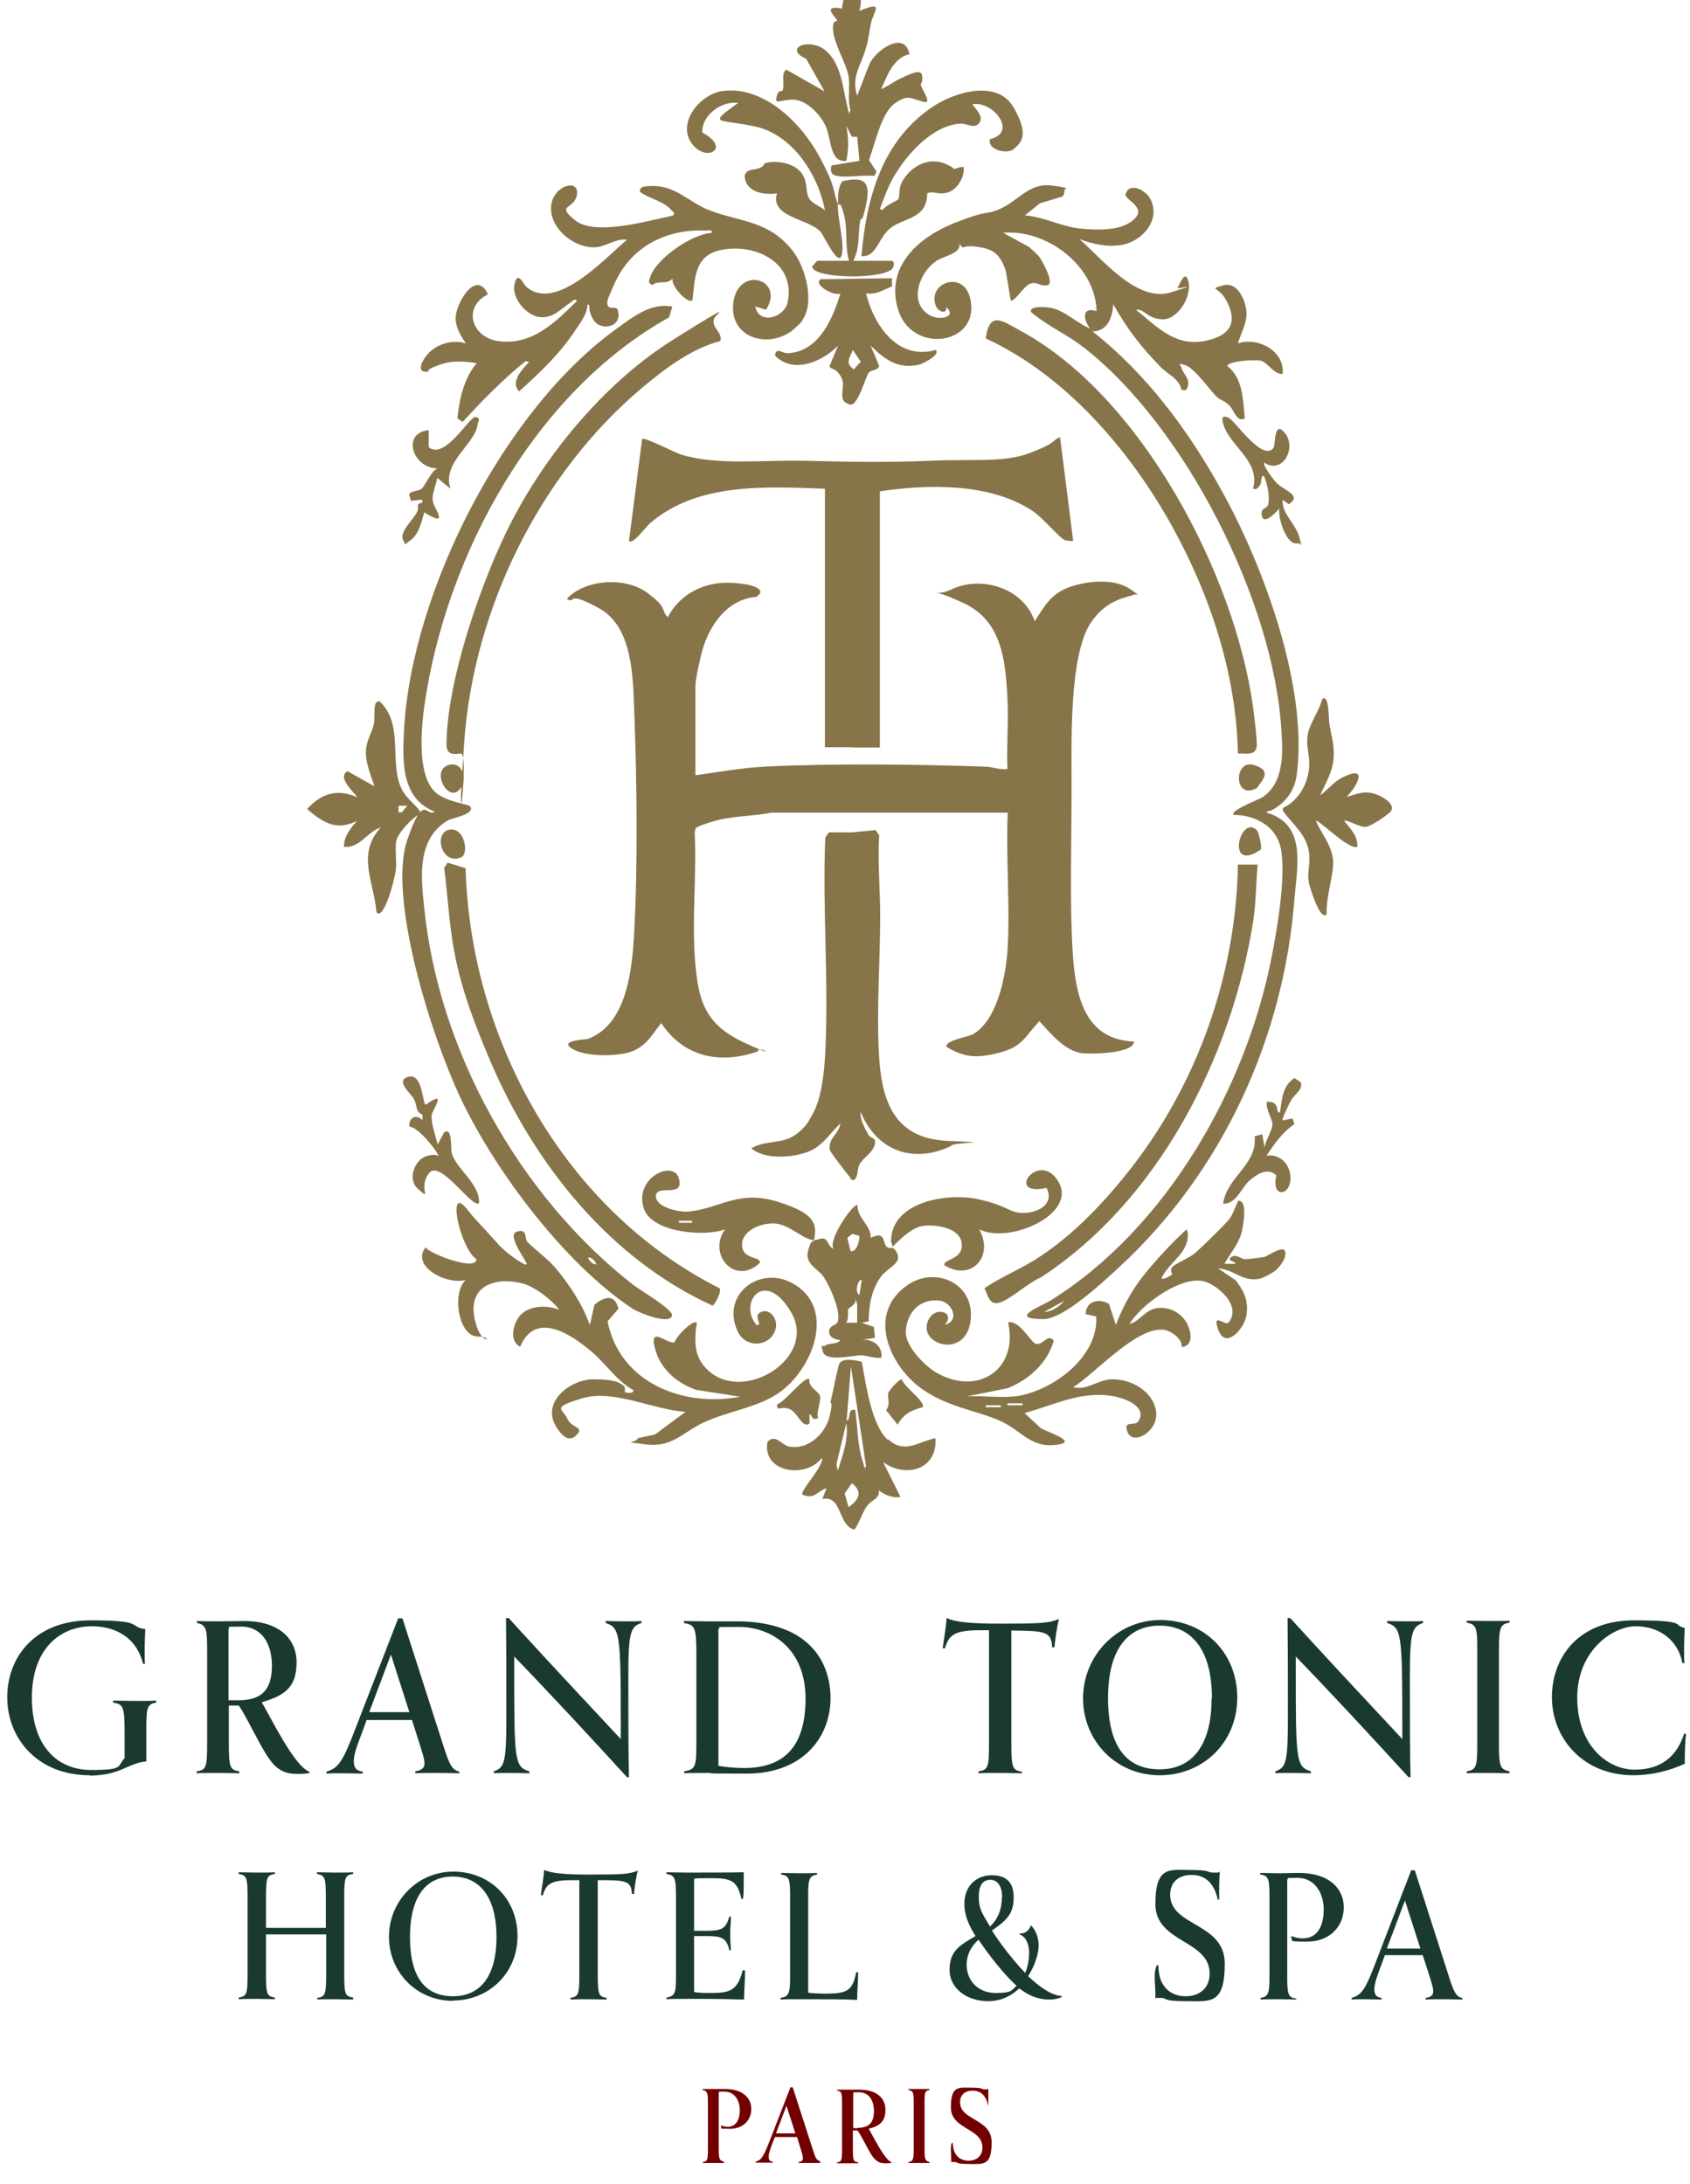
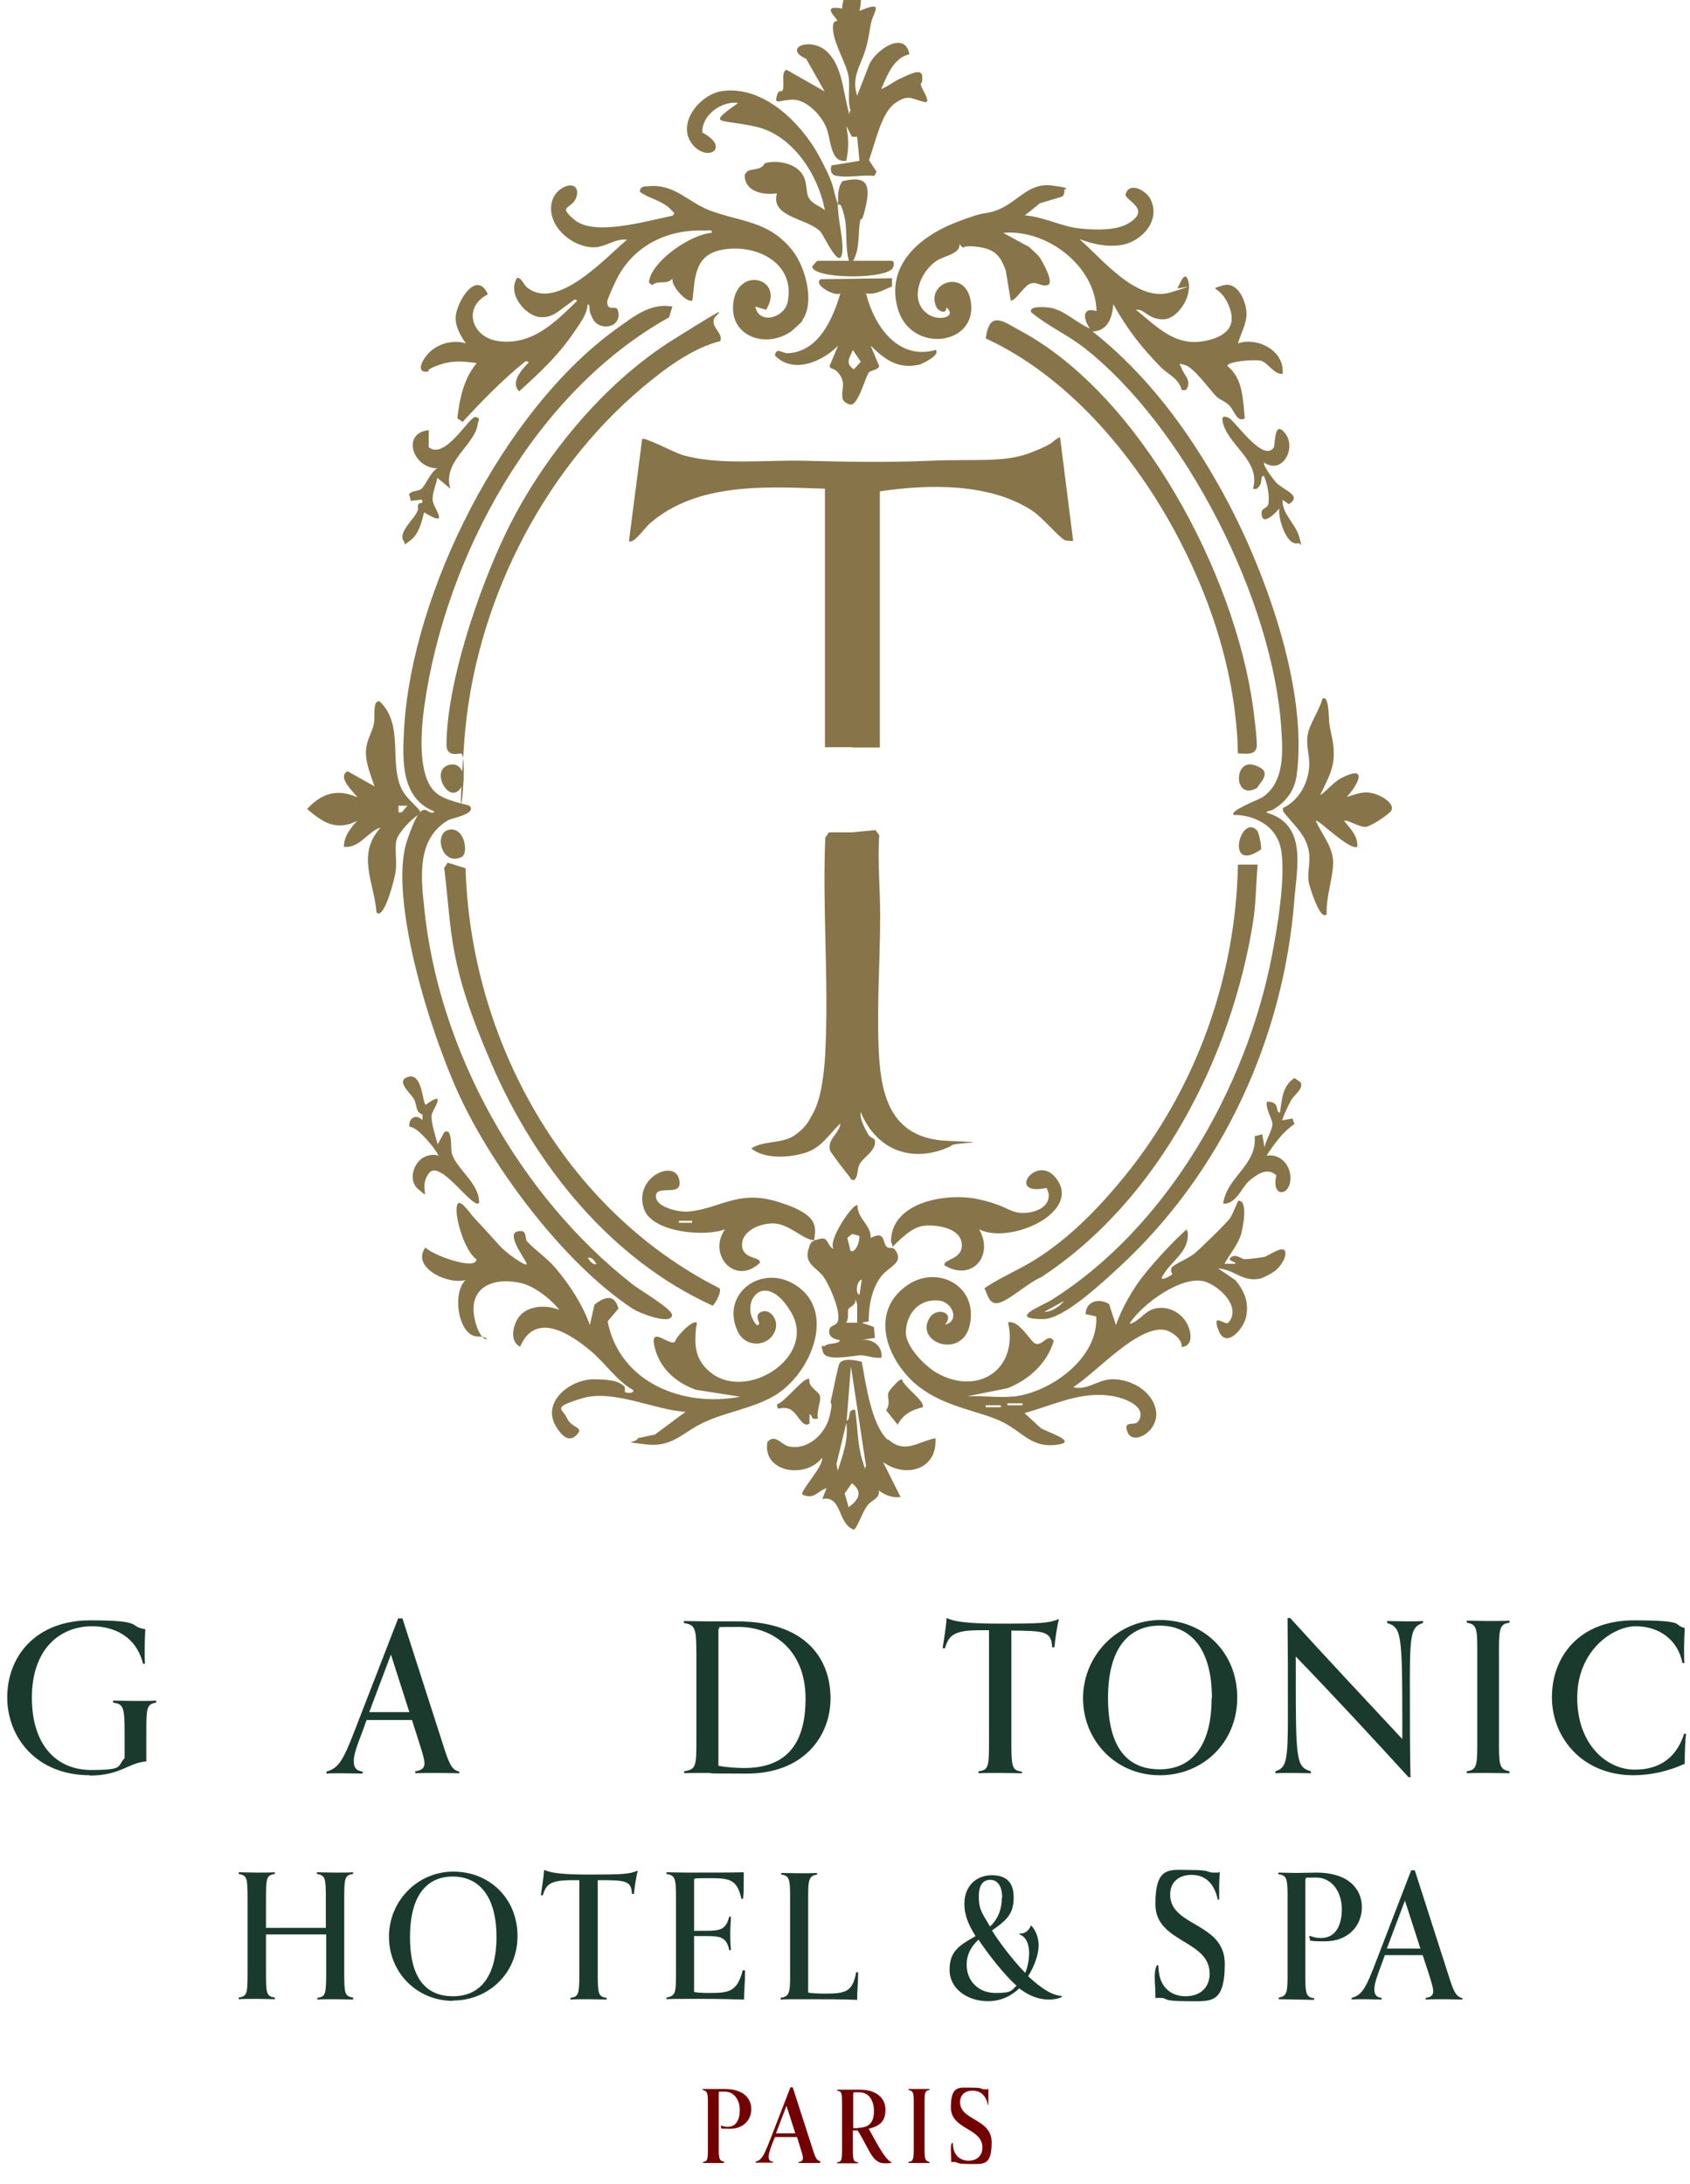
<svg xmlns="http://www.w3.org/2000/svg" id="Calque_1" viewBox="0 0 514 664">
  <defs>
    <style>.cls-1{fill:#730000;}.cls-2{fill:#1b3a2e;}.cls-3{fill:#877549;}</style>
  </defs>
  <path class="cls-2" d="M27.3,539.8c-16.1,0-25.1-11.4-25.1-23.7s8.5-23.4,25.3-23.4,11.2,1.8,16.7,2.7c-.1,1.6-.2,4.1-.2,6.1s0,3.3.1,4.4h-.6c-2.2-8.8-9.4-11.4-15.5-11.4-9.8,0-18.3,6.9-18.3,21.7s7.8,22,18,22,7.8-1.1,10.2-3.6v-7.6c0-8.1-.4-8.8-3.5-9.3v-.6c1.4,0,4.4.1,6.7.1s5,0,6.4-.1v.6c-3,.5-3,1.8-3,9.5s0,5.3,0,8.4c-5.5.4-7.8,4.3-17.3,4.3Z" />
-   <path class="cls-2" d="M94,539.1s-.6.3-3.1.3-4.4-.2-6.6-1.9-4.1-5.1-7.7-11.9c-1-1.8-2.4-4.8-4-7h-3v11.2c0,7.6.3,8.4,3.2,8.8v.6c-1.3,0-4.2-.1-6.5-.1s-5.1,0-6.5.1v-.6c3-.4,3.2-1.3,3.2-8.9v-27.2c0-7-.1-8.4-3.1-9v-.6c1.8.1,4.2.1,6.9.1s5.8-.1,7.4-.1c10.6,0,16,5.3,16,12.6s-3.3,10-10.6,12.1c2.4,3.9,9.9,19.6,14.5,21.1v.4ZM72.6,517c7.6,0,10.1-3.9,10.1-10.5s-3-11.9-9.4-11.9-2.5.2-3.8.6v21.8h3Z" />
  <path class="cls-2" d="M139.7,539.2c-1.3,0-4.1-.1-6.3-.1s-5.7,0-7.1.1v-.6c2.1-.3,2.8-1.1,2.8-2.4s-.6-3.1-1.7-6.6l-2.1-6.6c-2.4,0-4.8,0-7.2,0s-4.6,0-6.6,0l-1.3,3.6c-1.7,4.4-2.6,6.9-2.6,8.9s.7,2.9,2.7,3.2v.6c-1.4,0-3.9-.1-6.3-.1s-3.4,0-4.7.1v-.6c3.7-1.1,5-3.1,9-13.6l12.8-33h1.3l12.6,39.2c1.7,5.3,2.5,6.9,4.7,7.4v.6ZM124.5,520.6l-5.6-17.5-6.6,17.5c1.7,0,3.3,0,5.7,0s4.1,0,6.5,0Z" />
-   <path class="cls-2" d="M190.8,540.5c-10.6-11.6-23-25-34.4-36.8v5c0,26.5.1,28.6,4.6,29.9v.6c-1.4,0-3.3-.1-5.7-.1s-3.7,0-5.1.1v-.6c3.3-1.1,3.8-2.9,3.8-16.5s0-20.6-.1-30.1h.8c11,12.1,23.2,25.1,34.1,36.8v-5.1c0-27.1-.3-28.8-4.6-30.2v-.6c1.4,0,3.3.1,5.7.1s3.8,0,5.2-.1v.6c-3.3,1.1-4,2.7-4,16.4s0,22.9.2,30.5h-.6Z" />
  <path class="cls-2" d="M208,538.6c3.7-.6,3.8-1.3,3.8-9.8v-25.5c0-8.5-.4-9.2-3.8-9.8v-.6c1.4,0,4.6.1,7.2.1s7.2,0,8.8,0c21.6,0,28.6,11.9,28.6,23.4s-8.1,22.9-25.5,22.9-8-.2-11.9-.2-5.7,0-7.1.1v-.6ZM218.5,536.9c2.2.5,5.8.7,7.8.7,11.5,0,18.7-5.8,18.7-21.1s-10.5-21.8-20.3-21.8-4.5.1-6.2.6v41.6Z" />
  <path class="cls-2" d="M310.6,539.2c-1.3,0-4.2-.1-6.5-.1s-5.1,0-6.5.1v-.6c3-.4,3.2-1.3,3.2-8.8v-34.1h-2.6c-8.1,0-9.6,1.5-10.8,5.5h-.7c.4-3,1-6,1.2-9.2,1.2.4,2.8,1.7,15.7,1.7s15.2-.1,18.5-1.4c-.6,1.8-1.3,7.1-1.4,8.6h-.7c-.2-4.9-2.3-5-12.4-5.1v34.1c0,7.6.3,8.4,3.2,8.8v.6Z" />
  <path class="cls-2" d="M352.7,539.8c-13.3,0-23.3-10.5-23.3-23.4s10.3-23.8,23.5-23.8,23.4,9.8,23.4,23.6-10.6,23.6-23.5,23.6ZM368.6,516.4c0-15.4-6.7-22.1-15.9-22.1s-15.7,6.6-15.7,22,6.1,21.7,15.7,21.7,15.8-6.9,15.8-21.6Z" />
  <path class="cls-2" d="M428.5,540.5c-10.6-11.6-23-25-34.4-36.8v5c0,26.5.1,28.6,4.6,29.9v.6c-1.4,0-3.3-.1-5.7-.1s-3.7,0-5.1.1v-.6c3.3-1.1,3.8-2.9,3.8-16.5s0-20.6-.1-30.1h.8c11,12.1,23.2,25.1,34.1,36.8v-5.1c0-27.1-.3-28.8-4.6-30.2v-.6c1.4,0,3.3.1,5.7.1s3.8,0,5.2-.1v.6c-3.3,1.1-4,2.7-4,16.4s0,22.9.2,30.5h-.6Z" />
  <path class="cls-2" d="M459.1,539.2c-1.3,0-4.2-.1-6.5-.1s-5.1,0-6.5.1v-.6c2.7-.4,3.2-1.3,3.2-7.4v-30.4c0-6.1-.5-6.9-3.2-7.4v-.6c1.4,0,4.2.1,6.5.1s5.2,0,6.5-.1v.6c-2.6.4-3.2,1.3-3.2,7.4v30.4c0,6.1.6,6.9,3.2,7.4v.6Z" />
  <path class="cls-2" d="M512.8,527.2c-.3,2.3-.4,6-.4,9.1-4.7,2.2-10.3,3.5-15.6,3.5-15.6,0-24.8-11.5-24.8-23.7s8.1-23.4,24.9-23.4,11.7,1.5,15.5,2.3c-.1,1.8-.2,4.3-.2,6.3s0,3.3.1,4.4h-.6c-1.4-7.2-7.2-11.2-14.2-11.2s-17.8,7.4-17.8,21.7,9,21.9,17.5,21.9,13-4.6,15-10.9h.6Z" />
  <path class="cls-2" d="M107.5,608c-1.1,0-3.5-.1-5.5-.1s-4.3,0-5.5.1v-.5c2.6-.4,2.7-1.1,2.7-8.3v-11c-3.2,0-6.3,0-9.5,0s-5.9,0-8.8,0v12c0,6.1.2,6.8,2.7,7.2v.5c-1.1,0-3.5-.1-5.5-.1s-4.3,0-5.5.1v-.5c2.5-.4,2.7-1.1,2.7-7.3v-22.9c0-6.3-.2-6.9-2.7-7.4v-.5c1.2,0,3.5.1,5.5.1s4.3,0,5.5-.1v.5c-2.5.4-2.7,1.1-2.7,7.4v9c2.8,0,5.6,0,8.4,0s6.6,0,9.8,0v-9c0-6.3-.2-6.9-2.7-7.4v-.5c1.2,0,3.5.1,5.5.1s4.3,0,5.5-.1v.5c-2.5.4-2.7,1.1-2.7,7.4v22.9c0,6.2.2,6.9,2.7,7.3v.5Z" />
  <path class="cls-2" d="M137.8,608.4c-11.1,0-19.5-8.7-19.5-19.5s8.6-19.8,19.6-19.8,19.5,8.2,19.5,19.6-8.9,19.6-19.6,19.6ZM151,589c0-12.8-5.6-18.4-13.3-18.4s-13,5.5-13,18.4,5.1,18,13.1,18,13.2-5.7,13.2-18Z" />
  <path class="cls-2" d="M184.5,608c-1.1,0-3.5-.1-5.5-.1s-4.3,0-5.5.1v-.5c2.5-.4,2.7-1.1,2.7-7.4v-28.4h-2.1c-6.7,0-8,1.2-9,4.6h-.6c.3-2.5.8-5,1-7.7,1,.3,2.4,1.4,13.1,1.4s12.7-.1,15.4-1.2c-.5,1.5-1.1,5.9-1.2,7.1h-.6c-.2-4.1-1.9-4.2-10.4-4.2v28.4c0,6.3.2,7,2.7,7.4v.5Z" />
  <path class="cls-2" d="M226.6,599.2c0,4-.3,5.9-.3,8.8-4-.1-7.3-.2-12.5-.2h-5.2c-2.2,0-4.9,0-5.9.1v-.5c2.8-.5,2.9-1.5,2.9-7.3v-22.9c0-6.3-.3-6.9-2.9-7.4v-.5c1.1,0,3.6.1,6.5.1,7.3,0,13.8,0,17-.1,0,0,0,1.1,0,2.8s0,3.7-.2,5.3h-.5c-1.3-5.9-3.5-6.3-9.5-6.3s-4.2.1-4.9.3v15.7h3.6c4.6,0,6.1-.5,7.1-4.3h.5c0,1.6-.2,3-.2,5.1s.1,3.6.2,5.1h-.5c-.8-4.1-2.9-4.3-7.1-4.3h-3.6v17c.9.2,2.4.3,4.7.3,6,0,8.4-.4,10.1-6.9h.5Z" />
  <path class="cls-2" d="M261,599.7c0,3.1-.3,5.5-.3,8.4-4.5-.2-9.1-.2-14.8-.2s-7.3,0-8.5.1v-.5c2.5-.4,2.9-1.4,2.9-6.1v-25.3c0-5.1-.5-5.8-2.7-6.1v-.5c1.2,0,3.5.1,5.4.1s4.3,0,5.5-.1v.5c-2.2.4-2.7,1.1-2.7,6.1v29.8c1.1.2,3.4.3,5.1.3,6.6,0,8.4-.7,9.5-6.5h.5Z" />
  <path class="cls-2" d="M323.1,607.1c-.7.5-2.2.9-4.1.9-3.1,0-6-1.1-9-3.4-2.4,2.3-5.6,3.9-9.5,3.9-6.3,0-11.7-3.8-11.7-9.5s2.9-7.4,7.9-10.3c-2.2-3.5-3.4-6.5-3.4-9.7,0-6,4.1-8.8,8.3-8.8s6.7,1.9,6.7,6.7-1.8,6.8-6.6,10.1c1.4,2.3,5.4,8,10.1,12.9.7-1.6,1.2-3.9,1.2-6.1s-.7-4.8-2.9-5.6v-.3s.2,0,.4,0c1.8,0,2.9-1.7,3-2.5,1.5,1.4,2.4,3.8,2.4,6.2s-1.2,6.2-3.2,9.3c3.4,3.2,7.1,5.9,10.2,6v.4ZM297.6,589.8c-2.2,2-3.6,4.5-3.6,7.6,0,5,3.6,8.6,8.8,8.6s4.7-.8,6.4-2.2c-3.8-3.3-8.7-9.7-11.6-14ZM304.8,577.1c0-3.9-1.6-5.5-3.6-5.5s-3.5,1.3-3.5,5,.6,4.5,3.4,9.2c2.5-2.3,3.6-5.4,3.6-8.7Z" />
  <path class="cls-2" d="M370.4,577.7c-1.2-5.6-4.3-7.6-8-7.6s-6.5,2-6.5,6c0,9.8,16.6,8.4,16.6,21s-4.4,11.4-11.9,11.4-5.3-1-7.7-1-1,0-1.5.2c0,0,0-.8,0-1.6,0-1.5-.2-3.2-.2-4.8s.1-2.4.6-3.7h.5c0,.7.1,1.6.2,2.3.6,4.3,3.6,7.1,8.1,7.1s7.3-2.7,7.3-6.9c0-10.3-16.5-9.3-16.5-21.1s4.4-10.4,10.8-10.4,4.6.8,6.9.8,1.3,0,1.9-.3c-.1,1.3-.2,3-.2,4.6s0,2.4,0,3.9h-.6Z" />
-   <path class="cls-2" d="M394.4,608c-1.1,0-3.5-.1-5.5-.1s-4.3,0-5.5.1v-.5c2.2-.4,2.7-1.1,2.7-6.1v-25.3c0-5.1-.5-5.8-2.8-6.1v-.5c1.2,0,3.5.1,5.3.1,2.7,0,4.9-.1,6.3-.1,9.5,0,13.8,4.8,13.8,10.5s-4.2,10.4-11.2,10.4-3.6-.4-4.9-1.2l.3-.5c1,.5,2.4.7,3.3.7,4.5,0,6.4-3.8,6.4-8.8s-2.8-9.6-7.9-9.6-2.2.2-3.2.5v30.1c0,5.1.5,5.8,2.7,6.1v.5Z" />
+   <path class="cls-2" d="M394.4,608c-1.1,0-3.5-.1-5.5-.1v-.5c2.2-.4,2.7-1.1,2.7-6.1v-25.3c0-5.1-.5-5.8-2.8-6.1v-.5c1.2,0,3.5.1,5.3.1,2.7,0,4.9-.1,6.3-.1,9.5,0,13.8,4.8,13.8,10.5s-4.2,10.4-11.2,10.4-3.6-.4-4.9-1.2l.3-.5c1,.5,2.4.7,3.3.7,4.5,0,6.4-3.8,6.4-8.8s-2.8-9.6-7.9-9.6-2.2.2-3.2.5v30.1c0,5.1.5,5.8,2.7,6.1v.5Z" />
  <path class="cls-2" d="M444.7,608c-1.1,0-3.4-.1-5.2-.1s-4.8,0-5.9.1v-.5c1.7-.2,2.3-.9,2.3-2s-.5-2.6-1.4-5.5l-1.8-5.5c-2,0-4,0-6,0s-3.8,0-5.5,0l-1.1,3c-1.4,3.7-2.1,5.8-2.1,7.4s.6,2.4,2.2,2.6v.5c-1.2,0-3.3-.1-5.2-.1s-2.8,0-3.9.1v-.5c3.1-.9,4.2-2.6,7.5-11.3l10.6-27.5h1.1l10.5,32.7c1.4,4.4,2.1,5.7,4,6.2v.5ZM432,592.5l-4.7-14.6-5.5,14.6c1.4,0,2.7,0,4.8,0s3.4,0,5.4,0Z" />
  <path class="cls-1" d="M220.2,657.7c-.7,0-2,0-3.2,0s-2.5,0-3.2,0v-.3c1.3-.2,1.5-.6,1.5-3.6v-14.7c0-2.9-.3-3.3-1.6-3.6v-.3c.7,0,2,0,3.1,0,1.6,0,2.9,0,3.7,0,5.5,0,8,2.8,8,6.1s-2.4,6-6.5,6-2.1-.2-2.8-.7l.2-.3c.6.3,1.4.4,1.9.4,2.6,0,3.7-2.2,3.7-5.1s-1.6-5.6-4.6-5.6-1.3,0-1.8.3v17.4c0,2.9.3,3.3,1.6,3.6v.3Z" />
  <path class="cls-1" d="M249.3,657.7c-.7,0-2,0-3,0s-2.8,0-3.4,0v-.3c1-.1,1.3-.5,1.3-1.2s-.3-1.5-.8-3.2l-1-3.2c-1.2,0-2.3,0-3.5,0s-2.2,0-3.2,0l-.7,1.7c-.8,2.1-1.2,3.3-1.2,4.3s.3,1.4,1.3,1.5v.3c-.7,0-1.9,0-3,0s-1.6,0-2.3,0v-.3c1.8-.5,2.4-1.5,4.4-6.6l6.2-16h.7l6.1,18.9c.8,2.6,1.2,3.3,2.3,3.6v.3ZM241.9,648.7l-2.7-8.4-3.2,8.4c.8,0,1.6,0,2.8,0s2,0,3.1,0Z" />
  <path class="cls-1" d="M271.2,657.6s-.3.2-1.5.2-2.1,0-3.2-.9c-1.1-.8-2-2.5-3.7-5.7-.5-.9-1.2-2.3-2-3.4h-1.4v5.4c0,3.7.1,4.1,1.6,4.3v.3c-.7,0-2,0-3.2,0s-2.5,0-3.2,0v-.3c1.4-.2,1.5-.6,1.5-4.3v-13.2c0-3.4,0-4.1-1.5-4.3v-.3c.9,0,2,0,3.3,0s2.8,0,3.6,0c5.1,0,7.8,2.6,7.8,6.1s-1.6,4.9-5.1,5.8c1.2,1.9,4.8,9.5,7,10.2v.2ZM260.9,647c3.7,0,4.9-1.9,4.9-5.1s-1.5-5.7-4.5-5.7-1.2,0-1.8.3v10.6h1.5Z" />
  <path class="cls-1" d="M282.7,657.7c-.7,0-2,0-3.2,0s-2.5,0-3.2,0v-.3c1.3-.2,1.6-.6,1.6-3.6v-14.7c0-2.9-.2-3.3-1.6-3.6v-.3c.7,0,2,0,3.2,0s2.5,0,3.2,0v.3c-1.3.2-1.5.6-1.5,3.6v14.7c0,2.9.3,3.3,1.5,3.6v.3Z" />
  <path class="cls-1" d="M300.5,640.1c-.7-3.2-2.5-4.4-4.7-4.4s-3.8,1.2-3.8,3.5c0,5.7,9.6,4.9,9.6,12.2s-2.5,6.6-6.9,6.6-3.1-.6-4.5-.6-.6,0-.9,0c0,0,0-.5,0-.9,0-.9-.1-1.8-.1-2.8s0-1.4.3-2.1h.3c0,.4,0,.9.1,1.3.4,2.5,2.1,4.1,4.7,4.1s4.2-1.6,4.2-4c0-6-9.6-5.4-9.6-12.2s2.5-6,6.3-6,2.7.5,4,.5.7,0,1.1-.2c0,.8,0,1.7,0,2.7s0,1.4,0,2.3h-.3Z" />
-   <path class="cls-3" d="M211.1,235.8c7.1-1,14.3-2.3,21.5-2.7,20.8-1,46-.7,66.9,0,2.3,0,4.5,1.1,6.9.7-.3-7.1.4-14.4,0-21.5-.6-11.6-1.7-23.5-13.3-28.9-11.6-5.5-9-1.6-3.9-4.1,9.2-4.5,22.1-.5,25.5,9.6,3.3-5.1,5.1-8.6,11.2-10.6,6.1-2,13.6-2.1,17.8.8,4.2,2.9,1.6,1,.8,1.9-5.4,1.3-9.2,3.3-12.5,8-7.2,10.1-6,39.1-6.1,51.9,0,15.4-.6,34.3.4,49.4,1,15.1,4.9,25.8,18.6,26.4,0,3.7-13.3,3.9-16.1,3.5-5.3-.9-9.3-6.1-12.7-9.7-4.6,5-5.2,7.8-12.2,9.6-7,1.8-10.6,1.4-15.9-1.7-1.3-1.8,6.5-3.2,7.7-3.8,7.9-4.3,10.4-18.8,10.8-26.9.7-13.3-.6-27.3,0-40.6h-71.8c-5.8,1.1-12.7,1-18.3,2.8-5.6,1.8-4.8,1.7-5.1,3.5.6,12.9-.9,26.1.1,38.8,1,12.5,3.2,19.3,14.9,24.8,11.7,5.5,4.4.5,4.2,2.7-11.4,4-22.5,1.8-29.4-8.6-3,3.8-5,7.7-10.2,9-5.2,1.3-13.7,1-17.2-1.4-3.5-2.4,4.5-2.6,5.1-2.8,12.1-4.5,13.5-21.6,14.1-32.8,1.1-20.5.8-46.1,0-66.8-.4-10.4-.4-25.8-10.8-31.4-10.4-5.7-6.7-1-9.7-2.8,5.6-6.1,17.9-6.7,24.4-1.9,6.5,4.8,4,5.1,6.3,7.5,3.5-6.9,10.8-10.7,18.5-10.5,7.7.2,11.9,2.1,8.4,4.3-8.8.7-14.3,8.6-16.5,16.6-.6,2.3-2,8.5-2,10.5v27.5h-.4Z" />
  <path class="cls-3" d="M258.8,227.2h-7.9v-78.6c-17.9-.6-38.8-2-53.3,10.6-1.2,1-5.1,6.5-6.3,5.3l4-31c.7-.7,10,4.2,12.1,4.8,11,3.3,25.5,1.5,37.3,1.8,11.8.3,24.5.6,38.3,0,13.8-.6,22.4.7,30.6-2.5,8.2-3.2,5.8-3.3,8.8-4.7l4,31.6c-.9,0-1.8,0-2.6-.3-1.7-.8-6.7-6.8-9.7-8.8-12.9-8.6-31.7-8.2-46.5-6v77.9h-8" />
  <path class="cls-3" d="M160.2,384.4c.4-.4-6.4-8.9-3-9.9,3.4-1,2.2,2.1,3.2,3.1,2.5,2.6,5.9,4.9,8.4,7.8,4.3,5,8.4,11.3,10.6,17.5l1.4-6.2c3.3-2.6,6.1-3.2,7.3,1.2l-3.3,3.9c3.7,18.7,23,26.2,40.3,22.9l-13.4-2.1c-5.5-1.9-10.4-5.9-12.2-11.6-2.8-8.9,3.8-1.8,5.7-2.9.6-1.8,4.1-5.3,5.7-5.9,1.6-.6.9.7.8,1.5-.5,5.1-.4,9.3,3.8,13.1,11,10,33.2-4.1,25.1-17.8-8.1-13.7-16.2-2.7-10.5,3.9,2.1.2-.9-2.4.9-3.7,2.8-1.9,5.8,1.8,4.9,4.9-1.5,5.5-9.2,6.1-11.6.6-5.4-11.8,8.4-21.4,19-13,10.6,8.4,3,26.2-7.6,32.6-6.5,3.9-14.8,5-21.6,8.2-6.5,3-9.5,7.7-17.7,6.7-8.2-1-2.8-.3-2.4-1.9l5.2-1.1,9.3-6.9c-9.7-.6-22-7-31.5-4.1-9.5,2.9-5.9,3-4.5,6.1,1.4,3.1,5.4,2.5,2.8,5.1-2.6,2.6-4.9-.6-6.1-2.5-4.7-7.5,4.1-14.4,11.2-14.5,7.1,0,8.2,1.2,9.2,1.9,1,.7,0,1.9.7,2.1.7.2,2.6.3,2.3-.7-5-2.8-8.5-8.2-12.9-11.9-6.3-5.3-16.9-12.2-21.5-1.3-3.7-1.8-2-8,.7-10.2,2.7-2.2,7.2-2.6,11.2-1-2.3-3.1-7.6-7.2-11.4-8.1-8.1-2-16.3.8-14.4,10.5,1.9,9.7,6.8,5.7,1,5.7s-8-13-3.7-17.2c-5.4,1.6-16.7-3.9-12.2-9.9,1.6,2.1,15.5,7.3,15.5,3.6-3.4-2.3-6.5-12.2-6-15.9.5-3.7,4.1,2.1,5.3,3.3,2.6,2.8,5.1,5.5,7.6,8.3,2.5,2.8,7.9,6.3,8.3,5.9v-.2Z" />
  <path class="cls-3" d="M323.6,57.5c.3.5.1,1.9-.6,2.3l-6.7,2-4.6,3.7c5.8.4,11,3.4,16.9,4,5.9.6,11.5.4,14.8-1.7,6.7-4.2-.8-6.6-1.1-8.6,1-4,5.9-1.5,7.4,1,3.7,6.5-2.3,13.3-8.7,14.3-4.5.7-8.6-.3-12.7-1.8,6.9,6,17.5,19.4,27.8,16.2,10.3-3.2,1.5-.8,2-1.3.5-.5,1.9-5,3-3,2.1,4.5-2.5,12.4-7.3,12.5-4.8,0-5.7-3.3-8.3-2.9,6.6,5.3,12,11.4,21.3,9.4,9.3-2,8.7-7.3,6.3-12-2.4-4.7-5.8-3.4-1.2-4.8,4.6-1.4,7,4.8,7.2,8.1.2,3.3-1.6,6.2-2.6,9.5,6.1-2,14.3,2.3,13.6,9.3-2.7.2-4.5-3.5-6.6-4-2.1-.5-10.3.2-10.2,1.6,4.8,3.8,4.7,10.2,5.3,15.9-2.4,1.4-3.2-2.4-4.7-3.9-1.5-1.5-2.8-1.6-3.9-2.7-2.2-2.2-6.8-8.8-9.6-9.6-2.8-.8-1.2,0-1,1,.6,2,3.3,3.8,1.3,6.6h-1.3c-.9-3.6-4.1-4.7-6.3-6.9-5.9-6-10.4-11.8-14.5-19.2-.3,4-1.6,8.1-6.3,8.3,16.4,12.9,29,29.9,39.1,48.1,12.9,23.1,26.5,60.1,23,86.6-.5,4-2.4,7.2-5.6,9.6-3.2,2.4-3,.9-3.6,2,12.3,3.5,9.3,16.3,8.5,26.1-3.2,42.3-21.9,83.1-53.2,112-4.8,4.4-16.9,15.9-23.2,15.9-11,0-.7-3.9,2.3-5.7,35.2-22,59.4-64.5,67.2-104.6,1.7-8.7,4.2-23.6,2.9-32-1.3-8.5-9.4-11.1-14.5-11-1.4-1.3,8-4.8,8.8-5.4,6.6-4.5,6.2-13.4,5.7-20.7-2.4-38.8-29.1-91.8-59.9-115.9-5.2-4.1-11.3-6.7-16.2-10.9-.8-2.1,5-1.5,6-1.3,4.2.8,8,4.7,11.9,6.3-2.1-2.9-2.5-6.7,2-5.3-.3-13.8-15.2-25-28.4-23.8l7.9,4.3c1,1,2.5,2.1,3.3,3.3.8,1.2,4.5,7.8,2.3,8.3-2.2.5-3-1.1-5.1-.5-2.1.6-4.6,5.4-6.1,5.2l-1.5-9.1c-1.8-5.1-3.8-6.7-9.1-7.3-5.3-.6-3,1.4-5-.8.4,3-4.8,3.6-7.1,5.2-5.1,3.5-8.4,12.4-2.2,16.3,3.2,2,8.7.7,5.3-2.3.2,2.4-2.4,1.2-3,0-3.6-7.7,10-12.4,10.6-.3.6,12.1-18.4,14.1-22.3.9-3.9-13.2,6.6-22,17.2-26.2,10.6-4.2,9-2.3,13.2-4,6.2-2.5,9.3-8.3,16.4-7.4,7.1.9,3.5,1.2,3.6,1.3v-.2ZM323.6,395.6l-6,3.3c2.2,0,4.7-1.6,6-3.3Z" />
  <path class="cls-3" d="M244,97.6c0,.2-3,2.9-3.3,3.1-7.6,5.5-19.3,1.7-17.6-9.1,1.7-10.8,15.7-6.8,9.9,2.6l-3.3-1c1.2,5.7,8.7,3.4,9.8-1.1,2.8-12.4-10.2-18.4-20.6-16-7.8,1.8-7.5,8.7-8.3,15.2-1.5,1.2-6.8-4.6-6-6.6-2.1,2.1-4,.3-6.3,2-1-.8-1.1-.8-.7-2,1.6-5.9,12.7-13.5,18.9-13.9.2-1.2-1.5-.6-2.3-.7-11.2-.4-21.3,4.5-26.5,14.5-.6,1.1-2.9,6.2-3,7-.2,3.4,2.7,1,3.2,2.7,1.6,5.3-5.4,6.6-7.5,2.8-2.1-3.8-.3-3.9-1.7-4.6-.1,3-2.1,5.5-3.7,7.9-4.8,7.3-10.7,12.8-17.1,18.6-2.8-2.8.9-6.7,3-8.9l-1-.3c-6.9,5.5-13.2,12-19.2,18.5l-1.6-1.1c.7-6,1.9-12,5.9-16.8-4.6-.6-7.6-.9-12.1.8-4.5,1.7-1.6,1.7-2.8,1.8-3.5.4-1.9-2.9-.6-4.6,2.7-3.7,7.9-5.3,12.2-4-1.6-2.2-3.3-5.2-3.1-8.1.3-4.5,6.3-14.5,9.8-6.8-7.8,3.9-5,13,3,14.2,10.3,1.5,17.4-5.6,24.1-12.2-.6-1-1.5.2-2.1.6-3.1,2-5.2,4.8-9.4,4.3-4.2-.5-9.9-7.1-6.7-11.9,1.2-.2,2,2.1,3,2.9,9.1,7.4,23.9-9.1,30.4-14.5-3.6-.5-6.7,2.4-10.2,2.3-6.1,0-13.2-5.7-12.9-12.2.3-6.5,8.5-8.9,7.9-4-.6,4.9-6.7,3-.7,7.9,6,4.9,21.1.5,29.7-1.3,1.1-.8.3-1-.3-1.7-2.5-2.9-6.7-3.4-9.6-5.6,0-1.8,1.7-1.6,2.9-1.7,7.8-.6,11.8,4.9,18.4,7.4,9.6,3.6,18.1,3.1,25.3,12.4,3.8,5,6.7,15.6,2.8,21v.2Z" />
  <path class="cls-3" d="M308,424.7c11.5-1.2,26.2-11.8,25.4-24.4l-3.2-.7c0-3.9,4-5,7.1-3.1l2.1,6.4c1.6-4.5,4-8.9,6.7-12.8,2.7-3.9,9.4-11.3,13.1-14.7s.9-1.2,2-1c.8,6.5-5.5,9.1-7.9,14.2.1.9,3.1-.9,3.2-1.1s-.8-1.2,0-2.2c.8-1,5.3-2.8,7-4.3,1.7-1.5,9.5-9,10.6-10.6,1.1-1.6,2.3-5.3,2.6-5.3,3,0,1.3,8.2.8,10.1-1,3.3-3.5,6.2-5.1,9.1h3.3c.4-.8-2.8-.8-1.3-2,1.5-1.2,3.2.6,4.2.6s4.8-.5,5.9-.7,6-3.9,6.4-1.5c.4,2.4-2.4,5.1-2.6,5.3-.7.8-4.1,2.6-5.1,2.8-5.4,1.1-7.7-2.8-12.7-3.1l5.3,3.6c2.7,3.4,4.1,6.6,3.2,11.1-.8,3.8-6.2,9.9-8.4,4.1-2.2-5.8,2-1.3,3-2.3,4-4.7-2.4-10.8-6.8-12.4-6.9-2.5-19.7,6.8-23.3,12.8,3.5-.9,4.7-4.6,9-4.9,4.3-.3,7.5,2.5,8.7,5.1,1.2,2.5,1.7,6.5-1.8,6.8.3-2.4-3.1-4.8-5.1-5.2-8.3-1.5-21.2,13.3-27.9,17.4,4.2,1.1,7.3-2.2,11.6-2.4,5.9-.2,12.7,3.6,13.6,9.7.9,6.1-6.9,10.5-8.6,6.5-1.7-4,2.2-1.8,3.2-3.4,2.7-4.1-3.1-6.6-6.4-7.4-9.3-2.2-17.4,1.6-25.9,4.2-8.5,2.6-1.8.3-2.7.3l5.3,4.9c1.2,1,11.3,4,5.6,5-8.5,1.5-11.1-4.1-18-7.2-6.9-3.1-16.7-4.2-24.7-10.4-9.6-7.6-15.4-22.7-3.3-30.9,8-5.5,19.3-1,19.2,9.2-.2,14.5-17.8,8.9-12.5.7,2.1-3.2,7.8-1.6,4.6,2.2,4.6-1.1,2.3-6.8-1.6-7.3-6.1-.8-10.2,3.8-10.3,9.7,0,4.3,5.9,10.3,9.5,12.3,12.6,7.1,24.8-1.3,21.6-15.4,3.4-.9,7,6.2,8.4,6.5,2.3.6,3.7-3.4,5.5-.9-2,6.8-7.5,11.8-14,14.4l-12.4,2.5c4.6-.3,9.7.5,14.2,0l-.3.2ZM311,426.7h-4.6v.6h4.6v-.6ZM304.4,427.3h-4.6v.6h4.6v-.6Z" />
  <path class="cls-3" d="M204.5,93.2l-1,3.3c-41,22.8-67.9,72.5-74.4,117.9-1,7.2-2.3,21.1,3.2,26.4,3,2.9,10.2,3.8,10.6,4.3,2,2.4-5.3,3.6-6.6,4.3-9.5,5.6-8.3,17-7.3,26.4,4.3,43.7,29.1,88,63.6,114.9,1.9,1.5,12.2,7.5,11.8,9.3-.6,3-10-.8-11.9-2-21.5-14.1-44.4-45-54.4-68.5-10-23.5-19.4-58.8-14.3-73.9,5.1-15.1,5.9-6.9,8.4-8.8-10.4-4.1-9.8-15.7-9.3-25.2,2.4-41.8,30.4-97.1,64.7-121.7,4.9-3.5,10.3-7.9,16.7-6.7h.2ZM181.4,384.4c-.5-1.1-1.5-2.2-2.6-2,.5,1.1,1.5,2.2,2.6,2Z" />
  <path class="cls-3" d="M266.3,252.4l1.1,1.6c-.5,8.2.3,16.4.3,24.5,0,13.5-1.1,27.8-.4,41.6.7,13.9,4.1,26.1,20.9,26.8,16.8.7,1,.3,1,1.6-11.4,5.4-22.5,1.5-27.4-10.3-.5,1.7,1.4,5.3,2.3,6.8.9,1.5,2.3.6,2,2.8-.4,2.5-3.6,4.3-4.6,6.1-1,1.8-.3,3.6-1.7,4.9-1,.2-1.1-.6-1.5-1.1-.8-.9-5.8-7.4-5.9-8-.7-3.6,2.8-4.8,3.2-8.1-3.5,3.3-5.6,7.3-10.6,8.9-5,1.6-12.5,2-16.5-1.3,3.9-2.5,9.3-1.3,13.2-4,3.9-2.7,4.6-5.1,5.2-6,3-4.8,3.8-13.5,4.1-19.1,1.1-21.5-.9-43.8,0-65.4l1.1-1.6h6.9" />
  <path class="cls-3" d="M254.5,53.5c-1.7-.3-2.1-1.6-1.6-3.2l8.5-1.4-.7-7.3h-1.6l-1.7-3.3c.7,3.7.8,6.8,0,10.6-5.1.7-4.5-6.7-6.3-10.6-1.6-3.5-5.9-8-9.9-8s-5.6,1.7-5-.9c.6-2.6,1.6-1.1,1.9-2.1.5-1.7-.6-5.4,1.1-6.1l11.6,6.6-5.6-9.9c-7.3-3.3,1.3-6.8,6.2-2.3,4.4,4,4.9,10.9,6.2,16.3,1.3,5.4.2,2,1.1,1.8-1.1-3.5,0-7.7-.7-10.9-.6-3.2-4.2-9.4-4.6-13.3-.4-3.9,1.2-2.7,1.2-3.3s-5.2-4.9,1.5-3.6c.8-9.4,7.5-8.8,5.3.7,7.8-3.2,4.3,0,3.5,3.8-.8,3.9-.8,6.4-3,11.6-1.5,3.6-2.5,6.4-1.2,10.4l3.6-9.3c1.8-4.5,10.9-10.8,12.3-3.3-4.8,1-6.8,6.5-8.6,10.6,2.2-.9,3.9-2.4,6.2-3.4,2.3-1,6.2-3.2,6.3-.4.1,2.8-.6,1.4-.4,2.6.2,1.2,3.5,5.7,1,5.1-3.9-.9-4.8-2.5-8.9.4-4.1,2.9-5.8,11.4-7.9,17.3l2.3,3.5-.7,1.3c-3.5-.4-8,.6-11.2,0h-.2Z" />
  <path class="cls-3" d="M376.5,229.1c-.5-24-8.3-47.7-19.7-68.5-12.8-23.3-32.5-46.4-57-57.7,1.2-8.7,5.2-5.2,10.6-2.3,36.7,19.8,65.2,74.2,70.7,114.4.3,2.3,1.4,10.7,1.1,12.2-.5,2.6-3.5,1.9-5.6,1.9h-.1Z" />
  <path class="cls-3" d="M136.1,262.3l5.5,1.7c1.5,52.1,30,103.9,77.2,127.7.9.9-1.5,5.2-2.1,5.3-31-14.1-53.9-42.7-67.2-73.5-13.3-30.7-11.9-39.2-14.4-59.6l1-1.5h0Z" />
  <path class="cls-3" d="M270.2,437.7c4.9,4.5,9,.7,14.3-.4.7,9.5-8.9,12.3-15.9,7.3l5.3,10.6c-2.5.3-4.6-.5-6.6-2,.3,2.6-2.2,2.8-3.6,4.7-1.4,1.9-3.1,7-4,7.2-5-1.6-3.5-10.5-9.6-9.3l1.3-3.3c-3,1-3.6,3.5-7.3,2-1-1.1,6.5-8.6,5.9-11.2-5,6.5-18.2,4.4-16.6-4.8,2.3-2.7,4.3.8,6.4,1.3,5.8,1.3,11.2-3.7,12.5-9.1,1.3-5.4,0-3.3.4-4.8.4-1.5,2.1-10.3,2.6-11.3,1-1.8,5.2-1,6.8-.5,1.2,6.4,2.9,19.1,7.8,23.6h.3ZM263.4,445.8l-4.6-30.3-1.3,16.5c1.5-.5,0-3.7,2.6-3.3.8,5.2.6,10.3,2.2,15.4,1.6,5.1.2,2,1.1,1.8ZM254.8,447.2c1.5-4.8,3.3-9.3,2.6-14.5l-3,12.5.4,2ZM258.1,458.3c3-2.2,4.5-4.6,1-7.3l-2.2,3.1,1.2,4.2Z" />
  <path class="cls-3" d="M217.1,97.1c-.6,2.9,2.7,3.8,2,6.6-8.7,2.2-17,8.5-23.8,14.2-31.1,26.2-51.2,67.1-54.1,107.6-2.9,40.5,1.7,3.1-1.1,3.6-2.8.5-4.4,0-4.3-3,.2-18.7,9.7-46.5,17.8-63.5,10.8-22.7,29.7-45.9,51.1-59.3,21.4-13.4,11.9-6.9,12.5-6.3h-.1Z" />
  <path class="cls-3" d="M382.5,262.9c-.5,5.6-.5,12-1.4,17.5-6.5,40.7-28.5,84.5-64.5,108-3.8,1.6-8.8,6.3-12.3,7.6-3.5,1.3-3.9-2.5-4.9-4.3,4.9-3.3,10.3-5.5,15.3-8.6,10.6-6.6,19.6-15.9,27.4-25.5,21.6-26.6,33.8-60.4,34.4-94.7h6Z" />
  <path class="cls-3" d="M114.5,277.4c-.7-9.2-6.2-17.6,1.3-25.8-4.1,1.3-6.4,6.4-11.2,5.9,0-3.3,2-5.6,4-7.9-6.3,3.2-10.4.5-15.2-3.6,4.3-4.7,9.1-6.3,15.2-3.6.4-.3-6.6-5.9-2.9-7.9l8.2,4.6c-1.1-3.3-2.8-7.3-2.6-10.8.2-3.5,1.9-5.5,2.4-8.2.5-2.7-.5-7.3,1.8-6.8,7.4,7,2.8,18.4,6.6,26.5,1.4,2.9,3.9,4.5,5.7,6.9l-.4,1c-2.2,1.1-6.2,5.5-6.8,7.7-.6,2.2.1,6.3-.2,9.1-.3,2.8-3.7,15.6-5.9,12.9ZM123.8,245h-2.6v2h1l1.7-2h-.1Z" />
-   <path class="cls-3" d="M308.2,45.4c-1.8,1.5-8,.3-7.1-3.1,8.6-2,.9-11.7-5.3-10.6-.3.2,3.7,3.5,2.1,5.6-1.6,2.1-3.6.2-5.7.3-9.6.4-19.2,12.2-22.5,20.5-3.3,8.3-1.7,4.4-1.3,5.9.5-1.4,4.6-3,4.8-3.4.8-1.5-.5-3.3,2.1-6.8,3-3.9,7.7-6,12.4-3.9,4.7,2.1.7,1.5,1.2,1.6,1.3.2,2.8-.9,4.2-.7.4,3-2.1,7.1-5.1,7.8-3,.7-4.1-.7-6,.2,0,7.5-6.4,7.3-10.7,10.2-4.3,2.9-4.4,9.2-9.3,8.9,1.5-17.7,6.2-35,21.6-45.4,6.7-4.5,19.7-8.5,24.7.2,5,8.7,2.1,10.8-.2,12.8h.1Z" />
  <path class="cls-3" d="M254.8,62.1c0,4.4,1.7,10.5,1.4,14.2-.5,6.8-5.5-4.6-6.7-5.9-4-4.1-15.3-4.3-13.2-11.6-4.2.6-9.8-.5-9.8-5.5.7-2.1,2.8-1.5,4.5-2.2,1.7-.7,1-1.2,1.8-1.5,3.3-1,8.6,0,10.8,2.8,2.2,2.8,1.3,5.5,2.3,7.6,1,2.1,4,2.8,5,4-2-10.8-9.8-23-21.1-25.5-11.3-2.5-14.9-.3-5.3-7.2-4.9-.7-11.1,3.6-10.9,9,9,4.8,1.1,9.4-3.3,3.2-4.4-6.2,2.6-14.8,9.3-15.8,12.6-1.8,24.1,9.7,29.6,19.9,5.5,10.2,3.8,10,5.7,14.5,0-2.4-.2-4.9,1.3-7,7.1-1.7,8.6.6,7.2,7.2-1.4,6.6-1.5,3.2-1.8,4.9-.7,3.8,0,8.3-2.1,12.1h11.6c1.1,0,.8,1.9.2,2.5-3.4,3.3-24.3,2.9-24.3-.8.4-.3,1.4-1.7,1.6-1.7h9.6c-1.3-4.6-.3-9.3-1.5-14-1.2-4.7-1.5-2.5-1.8-3.2h-.1Z" />
  <path class="cls-3" d="M401.7,241.7c2.2-1.6,3.9-3.9,6.4-5.2,8.1-4.1,5,2.1,1.5,5.8,2.8-.7,4.4-1.7,7.4-1.2,3,.5,8.3,3.7,5.6,6-2.7,2.3-6,4.1-7,4.3-1.8.4-6.1-2.4-6.8-1.8,1.8,2.3,4.3,4.6,4,7.9-2.5,1.1-12-8.6-12.6-7.9,1.7,3.9,4.7,7.2,5.2,11.6.5,4.4-2.2,11.2-1.9,16.8-2,2.1-4.9-7.7-5.3-9-.8-3.5.3-5.7,0-9.2-.6-6-4.8-8.8-8-13.2v-.9c4.9-2.3,7.8-7.7,8-13,.1-3.3-1-5.7-.5-9.1.5-3.4,3.4-7.2,4.5-11.1,2.1-1.6,1.9,6.6,2.1,7.5.6,3.9,1.6,6.3,1.3,10.7-.4,4.2-2.3,7.2-4,10.9h.1Z" />
  <path class="cls-3" d="M247.5,377.1c1.1,0,2.3-.8,3.3-.4,1,.4,1.4,2.7,2.7,3-1.8-2.6,6.1-14.1,7.3-13.2,0,4.2,4.2,6,4,9.9,4.4-2.2,3.6,1.1,4.7,2.5,1.1,1.4,2.1-.7,3.4,2.3,1.3,3-2.8,4.2-4.8,6.8-3,3.8-3.9,9.1-3.9,13.8l-2.1.4,3.7,1.3.3,3.3-4.6.7c3.6-.7,7,1.6,6.6,5.3-2.2.4-4.2-.7-6.3-.7s-10.6,2.1-11.5-1c-.9-3.1,0-1.3.6-1.9,1.3-1,4-.3,4.6-1.7-1.4-.2-3.1-.7-3.3-2.3-.2-2.3,1.8-2,2.4-3,1.7-2.5-2.4-11.7-4.3-14.2-1.9-2.5-5.6-3.7-4.5-7.8,1.1-4.1,1.7-2.1,1.8-3.1-3.3,0-7.8-5.3-12.8-5.1-5,.2-8.9,2.9-9.1,6.1-.3,5.1,5.8,3.8,5.4,5.9-7.5,7.1-16-2.5-10.6-10.2-6.3,2.4-22.1.9-24.6-6.1-3.4-9.5,9-15.3,10.6-9.3,1.6,6-6.6,1.6-7,5.1-.4,3.5,6.9,5.2,10,4.9,9.7-1,15-6.7,27-3,12,3.7,11.9,7.1,11.1,11.7h-.1ZM210.5,371.2h-4v.6h4v-.6ZM261.4,375.8l-2.2-.6-1.5,1.2,1,4c1.9.6,3-4,2.6-4.6h.1ZM261.4,393.7l.7-4.6c-1.5.2-2.1,4.2-.7,4.6ZM260.7,402.2v-5.6l-.7-2.3c1,2.5-1.8,3.1-2,3.8-.3,1.1.3,2.9-.7,4.1h3.4Z" />
  <path class="cls-3" d="M271.3,84.6v2.5c-2.8,1.1-4.9,2.6-7.9,2.1,2.4,9.8,9.7,20.5,21.2,17.2,1.5,1.5-3.9,4.2-5.1,4.5-6.5,1.4-10.4-1.6-14.7-5.8l2.6,6.2c-.4,1.3-2.4,1.2-3.1,1.9-1,1-3.3,10.5-5.8,9.8-2.5-.7-2.3-2.3-2.3-2.5-.3-1.9,1-3.8-.7-6.4-1.7-2.6-2.8-1.5-3.2-2.8l2.6-6.2c-4.7,4.8-13.6,8.8-19.2,3,.4-2.8,2.2-.5,4.1-.7,9.3-.6,13.5-10.5,15.8-18.2-1.7,1.1-8.5-2.7-6-4.3l21.9-.3h-.2ZM259.4,106.4c-1,2.5-2.5,4,.3,5.9l2.1-2.3-2.5-3.7h.1Z" />
  <path class="cls-3" d="M297.8,373.8c4.7,8.3-2.5,16-10.6,10.9-.2-2,5.8-1.6,5.3-6.6-.5-5-8.2-5.7-11.3-5.4-3.1.3-5.8,2.6-8.3,5-2.5,2.4-.9,1.2-1.9,0-.2-12.2,16.8-15.1,26.3-13.1,9.5,2,9.6,4.4,14.4,4.2,4.8-.2,8.9-3.1,6.6-7.6-13,2.9-2.3-11.8,3.6-1.9,5.9,9.9-15,19.1-24.1,14.5Z" />
  <path class="cls-3" d="M133.1,348l2-3.7c2.6-1.7,1.9,4.8,2.3,6.3,1.2,4.7,8.6,9.3,8.3,15.2-2,2-11.9-13.7-15.3-9-3.4,4.7,1.3,8.7-3.3,4.7-3.3-2.9-1-8.9,2.7-10,3.7-1.1,4,.9,3.3-.6-.7-1.5-6-8.3-8.6-8.3-.3-2.7,2.1-4,4-2v-1.7c-2.2-.7-1.6-2.9-2.6-4.7-1-1.8-5.9-5.7-1.6-6.8,4.3-1.1,4.2,8.5,5.2,8.5,6.8-4.9,2,1.6,1.8,3.1-.3,2.3,1.2,6.5,1.8,8.9h0Z" />
  <path class="cls-3" d="M137,148.6l-4-3.3c-.4,2.3-1.6,4.6-1.4,6.9.2,2.3,5.6,8.6-2.6,3.6-.8,3-1.6,6.7-4.3,8.6-2.7,1.9-1,1.2-2,0-1.5-2.3,2.6-6.1,3.8-8.1,1.2-2,.3-2,.7-2.9.4-.9,1.7.2,1.1-1.5l-3.3.4-.6-2c.9-1.2,2.5-.8,3.7-1.6,1.2-.8,2.8-5.2,4.9-6.3-7.5,0-11-10.8-2.6-11.6v5.2c5,4,12.4-9.5,14.2-9.2,1.8.3.8,1.3.7,2-.5,6.2-11,11.6-8.3,19.8Z" />
  <path class="cls-3" d="M384.5,140.7c-.6.7,2.9,5.2,3.6,6,2.4,2.5,8.1,3.9,3.9,6.6l-1.9-1.3c-.3,4.2,4.1,7.4,5.1,11.4,1,4,.6,1.6-.5,1.8-3.5.8-6.1-7.9-5.6-10.6-.7.9-4.7,5.2-5.3,2.3-.6-2.9,1.7-1.8,2-3.9.3-2.1-.2-5.6-1.4-8.3-1.2,0-.4,1.8-1.3,3-.9,1.2-1.2,1.1-2,.9,2.5-8.8-8.2-13.4-9.3-20.8-.2-1.5,1-1.2,2-.7,2,1.1,10.4,13.6,13.6,9,.5-.7,0-8.8,3.5-4.3,3.5,4.5-.9,12.7-6.5,8.8h0Z" />
  <path class="cls-3" d="M389.8,340.7l3.3-.6.6,1.7c-3.6,2.4-6.1,6-8.5,9.6,3.7-.6,6.7,2.1,7.2,5.7.9,6.6-6,7.7-4.2.3-2.7-2.6-6-.3-8.3,1.7-2.3,2-3.9,7.1-7.9,6.9,1.2-8.3,10.4-11.7,9.6-20.5l2.3-.6.7,4c.3-2,2.3-5.2,2.4-6.9.1-1.7-2.1-4.5-1.7-7,.9,0,1.6,0,2.4.6,1.1.9.4,2.7,1.6,2.7.6-4,.7-8.1,4.4-10.5l1.9,1.3c.9,2.1-1.9,3.6-3,5.6-1.1,2-2.9,6-2.6,6.3l-.2-.3Z" />
  <path class="cls-3" d="M246.2,419.4c-.5,2.4,2.8,3.6,3.2,5.1.4,1.5-1.2,4.8-.6,6.8-2.4.6-1.4-.8-2.6-1.3v2.9c-2.5,1.5-3.6-3.9-6.5-4.6-2.9-.7-3.2,1.1-3.4-1.3,2.3-.4,8.5-8.9,9.9-7.6Z" />
  <path class="cls-3" d="M280.6,427.9c-3.5.9-5.8,2.1-7.6,5.3l-3.5-4.4c1.4-1.8.4-3.9.6-5,.2-1.1,3.5-4.6,4.2-4.4.5,2.3,7.4,6.8,6.3,8.6h0Z" />
  <path class="cls-3" d="M136.2,252.4c5-1.5,6.5,7,4.2,8.2-5.9,2.8-8.5-6.8-4.2-8.2Z" />
  <path class="cls-3" d="M136.9,232.5c3.6-.7,5.1,3.9,3.4,6.8-3.5,6.1-10-5.5-3.4-6.8Z" />
  <path class="cls-3" d="M382.3,252.5c.6.6,1.5,5.1,1.2,5.8-11,7.6-6.3-11.1-1.2-5.8Z" />
  <path class="cls-3" d="M382.3,239.6c-7.1,4-7.2-8.8-1-7,6.2,1.8,2.1,5.1,1,7Z" />
</svg>